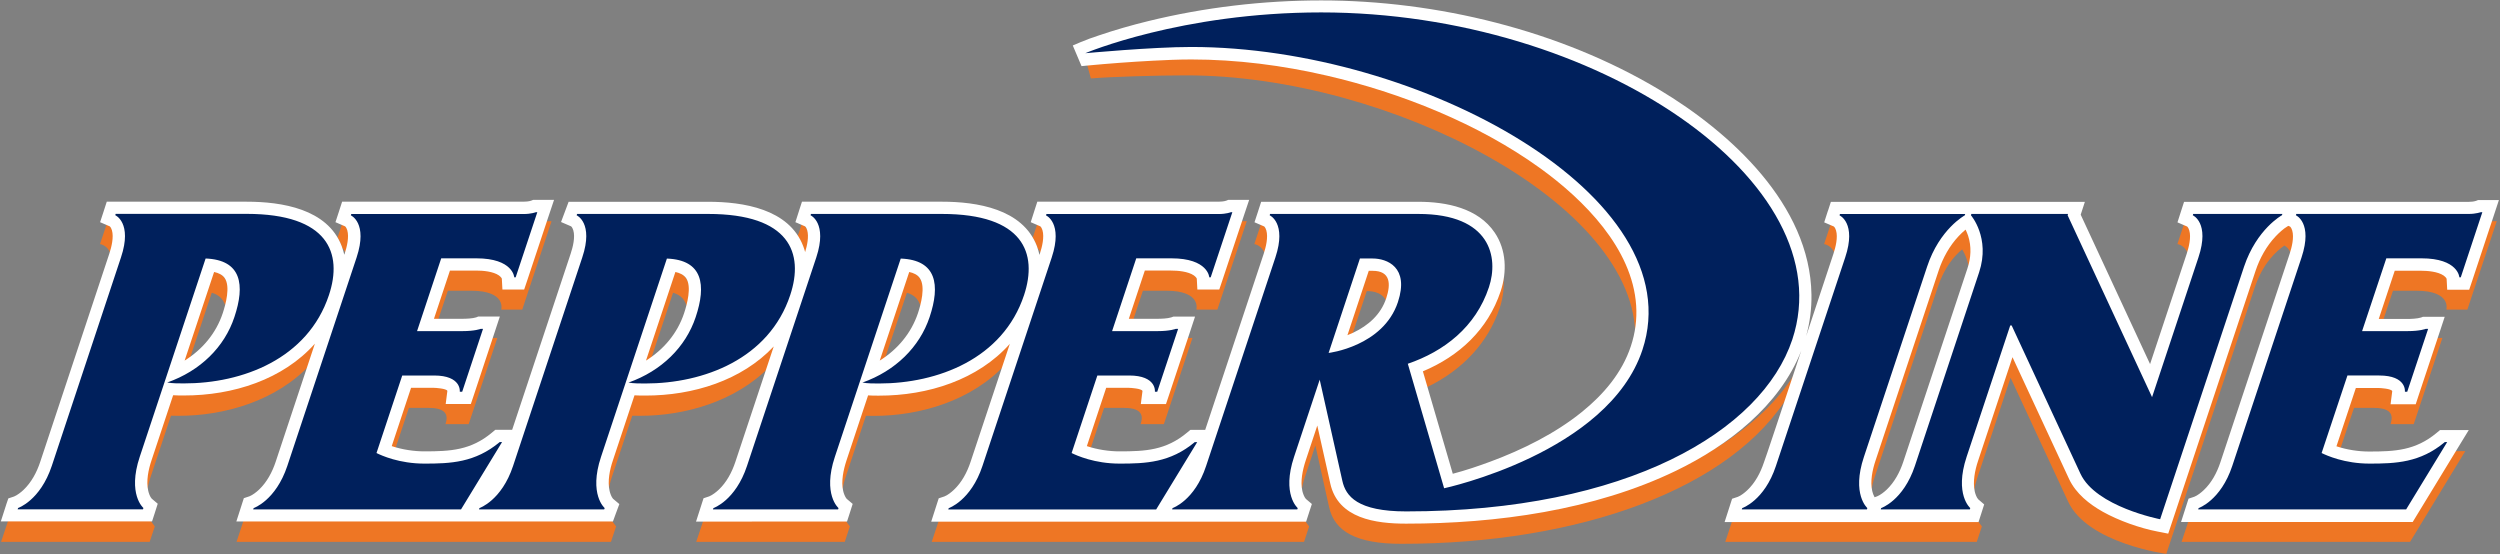
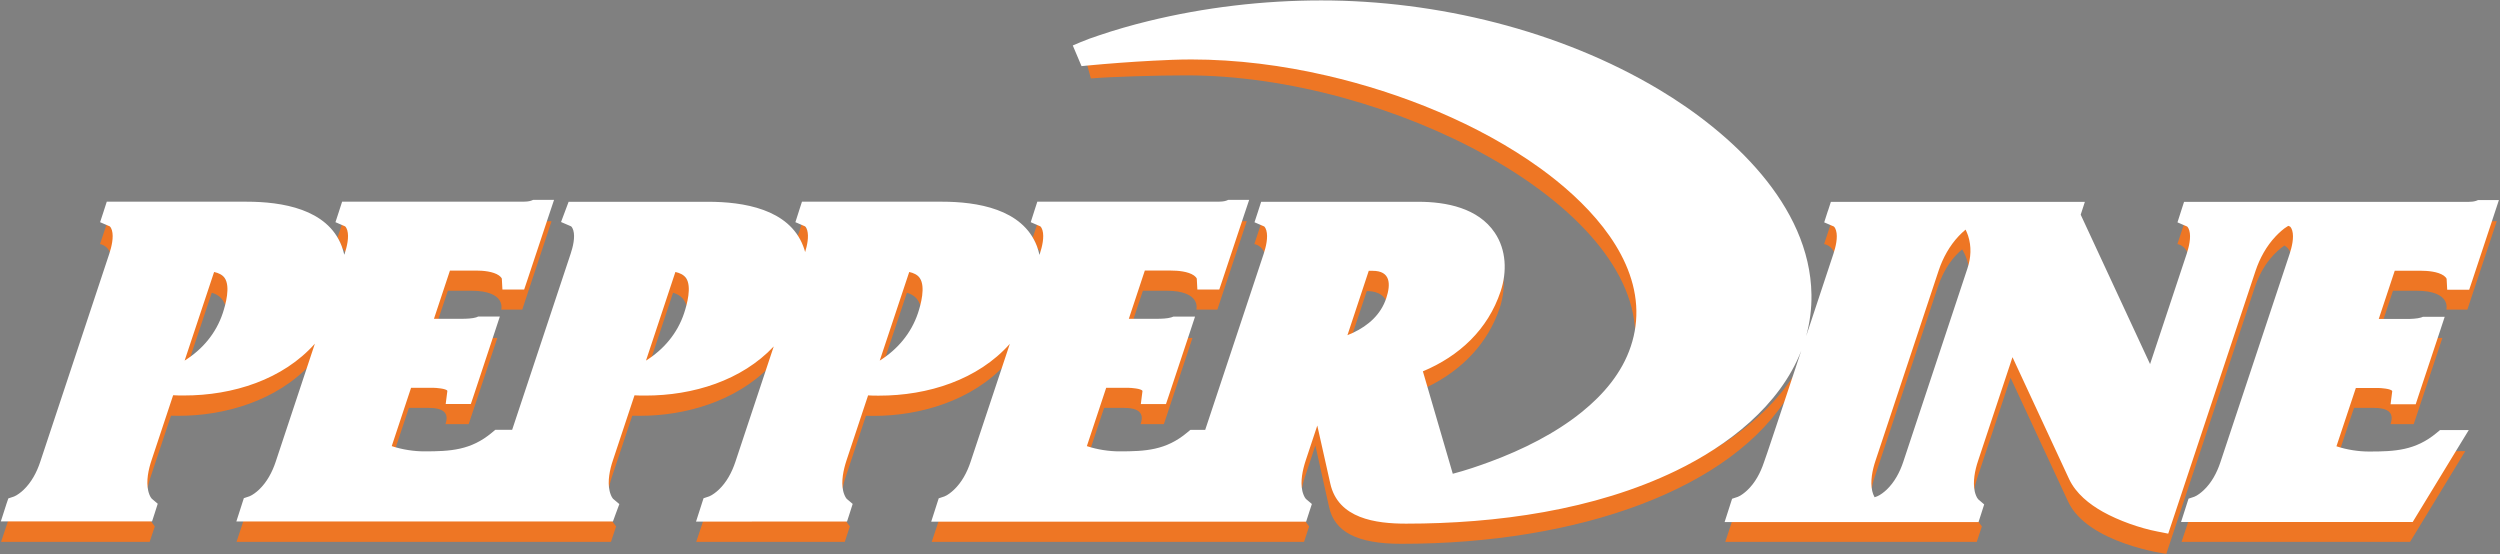
<svg xmlns="http://www.w3.org/2000/svg" version="1.1" id="Layer_1" x="0px" y="0px" width="300.2px" height="66.54px" viewBox="0 0 300.2 66.54" enable-background="new 0 0 300.2 66.54" xml:space="preserve">
  <rect x="0" y="0" width="300.2" height="66.54" fill="#808080" stroke="none" />
  <path fill="#EE7624" d="M262.8,30.8c-0.25-1.36-1.34-1.49-1.34-1.49l0.81-2.45C262.84,27.22,263.63,28.2,262.8,30.8 M298.92,26.56  l-2.63,7.95h-2.23c0,0,0.51-2.28-3.73-2.28h-2.98l-2.08,6.29h0.88l1.2-3.61h2.8c4.25,0,3.61,2.27,3.61,2.27h2.52l3.53-10.62H298.92   M220.38,30.8c0.83-2.6,0.04-3.58-0.53-3.94l-0.81,2.45C219.04,29.31,220.14,29.44,220.38,30.8 M274.32,29.48  c0.33,0.19,0.71,0.58,0.85,1.33c0.9-2.81-0.08-3.74-0.65-4.03h-0.03c-0.9,0.58-2.73,2.07-3.77,5.22l-10.57,31.81  c0,0-9.32-1.44-11.52-6.18l-7.09-15.27l-4.15,12.48c-0.62,1.86-0.57,3.14-0.33,4c0.07-0.45,0.2-0.95,0.39-1.5l3.98-11.98l6.91,14.87  c2.33,5.02,11.79,6.28,11.79,6.28l10.63-32.02C271.74,31.58,273.38,30.12,274.32,29.48 M282.67,48.98h2.4  c2.55,0,2.18,1.34,1.98,1.95h2.79l3.44-10.35h-0.88l-2.55,7.68h-2.49c0.27-0.8,0.29-1.95-2.11-1.95h-2.59l-2.4,7.25  c0.22,0.09,0.49,0.19,0.78,0.29L282.67,48.98 M225.09,57.35l7.59-22.85c0.78-2.37,2-3.78,2.94-4.56c0.37,0.62,0.76,1.53,0.85,2.66  c0.8-2.56,0.02-4.44-0.62-5.42c-0.97,0.76-2.36,2.23-3.22,4.83l-7.59,22.85c-0.62,1.87-0.56,3.14-0.32,4  C224.79,58.4,224.9,57.91,225.09,57.35 M208.54,62.4c-0.32,0.13-0.54,0.15-0.54,0.15l-0.83,2.52h30.2l0.61-1.86l-0.6-0.82H208.54   M289.44,62.4h-26.1c-0.33,0.13-0.54,0.15-0.54,0.15l-0.84,2.52h27.44l6.63-10.9h-1.57L289.44,62.4 M180.03,34.49  c-1.44,4.32-4.74,7.72-9.36,9.72l0.67,2.29c4.29-2.07,7.36-5.37,8.74-9.51c0,0,0.01-0.01,0.01-0.01c0.47-1.45,0.61-2.93,0.35-4.3  C180.35,33.32,180.21,33.94,180.03,34.49L180.03,34.49 M96.81,30.81c0.83-2.6,0.04-3.59-0.52-3.96l-0.49,1.48  c0.35,0.54,0.61,1.14,0.78,1.81C96.68,30.32,96.76,30.53,96.81,30.81 M214.94,47.18l1.03-3.08c-6.58,11.71-25.81,18.54-47.52,18.54  c-5.17,0-7.88-1.36-8.53-4.3l-1.79-8.02l-1.51,4.54c-0.61,1.87-0.57,3.16-0.33,4.01c0.08-0.46,0.19-0.95,0.38-1.52l1.28-3.86  l1.65,7.42c0.67,2.99,3.42,4.39,8.65,4.39C189.54,65.31,208.11,58.73,214.94,47.18 M49.1,48.98h2.41c2.54,0,2.18,1.34,1.98,1.95  h2.79l3.44-10.35h-0.88l-2.56,7.68h-2.48c0.27-0.8,0.29-1.95-2.11-1.95h-2.59l-2.4,7.25c0.22,0.09,0.48,0.19,0.78,0.29L49.1,48.98   M150.62,29.31c0,0,1.08,0.13,1.33,1.49c0.83-2.6,0.05-3.58-0.52-3.94L150.62,29.31 M142.48,9.05c24.21,0,54.3,15.39,53.88,31.66  c3.81-17-27.2-33.83-53.69-33.83c-3.98,0-10.45,0.55-12.18,0.7l0.5,1.84C133.46,9.21,139.02,9.05,142.48,9.05 M132.58,48.98h2.41  c2.54,0,2.18,1.34,1.97,1.95h2.8l3.43-10.35h-0.87l-2.55,7.68h-2.49c0.27-0.8,0.29-1.95-2.11-1.95h-2.58l-2.41,7.25  c0.22,0.09,0.49,0.19,0.78,0.29L132.58,48.98 M53.78,34.91h2.8c4.25,0,3.61,2.27,3.61,2.27h2.52l3.52-10.62h-0.87l-2.64,7.95H60.5  c0,0,0.51-2.28-3.74-2.28h-2.97l-2.09,6.29h0.87L53.78,34.91 M146.18,37.18l3.53-10.62h-0.88l-2.65,7.95h-2.22  c0,0,0.51-2.28-3.73-2.28h-2.98l-2.09,6.29h0.88l1.2-3.61h2.81c4.25,0,3.61,2.27,3.61,2.27H146.18 M25.43,35.15  c0.89,0.26,1.59,0.84,1.73,2.1c0.89-3.34-0.27-4.46-1.7-4.82L21.58,44.1c0.37-0.19,0.74-0.41,1.08-0.64  C24.03,39.35,25.05,36.3,25.43,35.15 M1.5,62.4c-0.32,0.13-0.53,0.15-0.53,0.15l-0.84,2.52h17.84l0.62-1.86l-0.61-0.82H1.5   M80.82,35.15c0.89,0.26,1.59,0.84,1.72,2.1c0.89-3.34-0.26-4.46-1.7-4.82L76.97,44.1c0.38-0.19,0.74-0.41,1.09-0.64  C79.42,39.35,80.44,36.3,80.82,35.15 M41.6,30.84c0.85-2.63,0.06-3.62-0.51-3.98l-0.56,1.66c0.23,0.38,0.42,0.79,0.56,1.23  C41.32,29.98,41.51,30.32,41.6,30.84 M108.9,35.15c0.88,0.26,1.59,0.84,1.72,2.1c0.89-3.34-0.26-4.46-1.7-4.82l-3.88,11.67  c0.38-0.19,0.74-0.41,1.09-0.64C107.5,39.35,108.52,36.3,108.9,35.15 M13.35,30.8c0.83-2.59,0.05-3.59-0.52-3.95l-0.82,2.46  C12.01,29.31,13.1,29.44,13.35,30.8 M164.12,32.28c-0.55,1.65-2.17,6.54-2.85,8.56c0.31-0.09,0.65-0.21,1.01-0.35  c0.68-2.04,1.44-4.34,1.84-5.53h0.13c0.56,0,1.97,0.15,2.32,1.5c0.02-0.06,0.05-0.11,0.07-0.17c1.26-3.81-1.62-4.01-2.21-4.01  H164.12 M125.08,30.84c0.85-2.63,0.05-3.62-0.51-3.98l-0.56,1.67c0.23,0.38,0.42,0.78,0.55,1.22  C124.78,29.97,124.99,30.32,125.08,30.84 M84.97,62.4c-0.32,0.13-0.53,0.15-0.53,0.15l-0.84,2.52h17.84l0.61-1.86l-0.6-0.82H84.97   M113.25,62.4c-0.32,0.13-0.53,0.15-0.53,0.15l-0.84,2.52h44.71l0.61-1.86l-0.61-0.82H113.25 M29.77,62.4  c-0.32,0.13-0.54,0.15-0.54,0.15l-0.83,2.52h44.96l0.62-1.86l-0.61-0.82H29.77 M122.21,39.45c-4.08,5.97-11.54,7.82-17.08,7.82  c-0.38,0-0.75,0-1.13-0.02l-2.53,7.61c-0.62,1.87-0.58,3.16-0.33,4.02c0.08-0.46,0.19-0.96,0.38-1.52l2.46-7.43  c0.32,0.01,0.65,0.01,0.96,0.01c5.47,0,11.74-1.78,15.84-6.23L122.21,39.45 M38.75,39.45c-4.08,5.97-11.54,7.81-17.09,7.81  c-0.37,0-0.74,0-1.13-0.02l-2.52,7.61c-0.62,1.87-0.58,3.16-0.33,4.02c0.08-0.46,0.19-0.96,0.38-1.52l2.47-7.43  c0.32,0.01,0.64,0.01,0.95,0.01c5.47,0,11.75-1.78,15.85-6.23L38.75,39.45 M93.78,39.96c-4.15,5.57-11.34,7.3-16.73,7.3  c-0.37,0-0.75,0-1.13-0.02l-2.52,7.61c-0.62,1.87-0.58,3.16-0.33,4.02c0.08-0.46,0.19-0.96,0.38-1.52l2.47-7.43  c0.32,0.01,0.64,0.01,0.96,0.01c5.34,0,11.45-1.7,15.56-5.92L93.78,39.96" />
  <path fill-rule="evenodd" clip-rule="evenodd" fill="#FFFFFF" d="M164.36,32.52c-0.57,1.72-1.75,5.28-2.56,7.73  c0.24-0.1,0.47-0.2,0.69-0.3c1.82-0.86,3.32-2.18,3.97-4.14c0.57-1.72,0.51-3.29-1.63-3.29H164.36 M25.71,32.66  c-0.66,1.99-2.09,6.3-3.54,10.64c2.11-1.32,3.77-3.25,4.58-5.7c0.35-1.06,0.93-3.17,0.24-4.2C26.72,32.99,26.22,32.77,25.71,32.66   M109.18,32.66c-0.66,1.99-2.1,6.31-3.54,10.64c2.11-1.32,3.77-3.26,4.59-5.7c0.35-1.06,0.92-3.16,0.23-4.19  C110.19,32.99,109.69,32.77,109.18,32.66 M81.1,32.66c-0.66,1.99-2.09,6.3-3.53,10.64c2.11-1.32,3.77-3.25,4.58-5.7  c0.35-1.06,0.93-3.17,0.24-4.2C82.1,32.99,81.62,32.77,81.1,32.66 M236.03,27.57c-0.31,0.25-0.6,0.54-0.83,0.78  c-1.1,1.17-1.89,2.6-2.4,4.12c0,0.01-7.58,22.84-7.59,22.85c-0.37,1.11-0.66,2.49-0.39,3.65c0.04,0.2,0.15,0.51,0.28,0.74l0.31-0.11  c0.37-0.15,0.85-0.52,1.13-0.79c0.95-0.9,1.59-2.11,2-3.34c0-0.01,7.71-23.23,7.71-23.24c0.43-1.29,0.5-2.63,0.08-3.92  C236.26,28.1,236.15,27.83,236.03,27.57 M216.3,42.1c-2.58,6.63-8.83,11.42-15.05,14.43c-9.82,4.75-21.6,6.35-32.41,6.35  c-3.63,0-8.17-0.6-9.1-4.82c0,0-0.82-3.66-1.56-6.96c-0.72,2.17-1.4,4.22-1.4,4.22c-0.36,1.1-0.66,2.49-0.39,3.65  c0.06,0.27,0.22,0.72,0.42,0.94l0.72,0.61l-0.31,0.94c-0.02,0.05-0.04,0.11-0.05,0.16l-0.33,1.02h-1.08h-15.03h-1.92h-24.96h-2.03  l0.62-1.93c0.02-0.05,0.03-0.11,0.05-0.16l0.23-0.71l0.69-0.23c0.37-0.14,0.85-0.52,1.13-0.79c0.95-0.89,1.59-2.11,2-3.34  c0,0,2.47-7.43,4.72-14.19c-3.81,4.3-9.82,6.23-15.73,6.22c-0.43,0-0.86,0-1.29-0.03c-1.43,4.32-2.6,7.83-2.6,7.83  c-0.36,1.1-0.66,2.49-0.39,3.65c0.06,0.27,0.22,0.72,0.42,0.94l0.72,0.61l-0.3,0.94c-0.02,0.05-0.04,0.11-0.05,0.16l-0.33,1.02  h-1.08H85.6h-2.02l0.62-1.93c0.02-0.05,0.04-0.11,0.05-0.16l0.23-0.71l0.69-0.23c0.37-0.15,0.85-0.52,1.13-0.79  c0.95-0.89,1.59-2.11,2-3.34c0,0,2.39-7.19,4.61-13.87c-3.82,4.07-9.67,5.91-15.43,5.9c-0.43,0-0.86,0-1.29-0.03  c-1.43,4.32-2.6,7.83-2.6,7.83c-0.37,1.1-0.66,2.49-0.39,3.65c0.06,0.27,0.21,0.72,0.41,0.94l0.76,0.64l-0.36,0.97  c-0.02,0.05-0.04,0.11-0.06,0.16l-0.35,0.96h-1.03H57.52h-2.16H30.4h-2.02l0.62-1.93c0.02-0.05,0.04-0.11,0.05-0.16l0.23-0.71  l0.69-0.23c0.37-0.15,0.85-0.52,1.13-0.79c0.95-0.9,1.59-2.11,2-3.34c0,0,2.47-7.43,4.71-14.19c-3.81,4.29-9.82,6.23-15.73,6.22  c-0.43,0-0.86,0-1.29-0.03c-1.43,4.32-2.6,7.83-2.6,7.83c-0.37,1.1-0.66,2.49-0.39,3.65c0.06,0.27,0.21,0.72,0.42,0.94l0.72,0.61  l-0.3,0.94c-0.02,0.05-0.04,0.11-0.05,0.16l-0.33,1.02h-1.07H2.12H0.1l0.62-1.93c0.02-0.05,0.03-0.11,0.05-0.16L1,59.85l0.69-0.23  c0.37-0.15,0.85-0.52,1.13-0.79c0.95-0.9,1.59-2.11,2-3.34c0-0.01,8.31-25.03,8.31-25.04c0.26-0.79,0.55-1.97,0.31-2.8  c-0.04-0.14-0.14-0.37-0.26-0.47l-1.16-0.5l0.42-1.28c0.02-0.05,0.04-0.11,0.05-0.16l0.33-1.02h1.07h15.73  c4.19,0,9.7,0.85,11.41,5.33c0.13,0.34,0.23,0.69,0.31,1.04c0.03-0.09,0.05-0.14,0.05-0.14c0.26-0.79,0.55-1.97,0.31-2.8  c-0.04-0.14-0.14-0.37-0.26-0.47l-1.16-0.5l0.42-1.28c0.02-0.05,0.03-0.11,0.05-0.16l0.33-1.02h1.07h20.69  c0.27,0,0.67-0.03,0.93-0.12l0.25-0.1h0.29h0.17h2.05l-0.65,1.94c0,0-2.6,7.82-2.6,7.82l-0.34,1.01H61.9h-0.17h-1.4l-0.07-1.31  c-0.05-0.14-0.23-0.3-0.34-0.38c-0.7-0.49-1.93-0.59-2.75-0.59h-3.14c-0.47,1.41-1.33,4-1.92,5.79h3.42c0.45,0,1.21-0.03,1.65-0.17  l0.24-0.1h0.28h0.28h2.04l-0.64,1.94c0,0.01-2.5,7.55-2.5,7.55l-0.34,1.01h-1.07H55.2h-1.68l0.2-1.57c-0.1-0.29-1.45-0.37-1.61-0.37  h-2.75c-0.56,1.7-1.7,5.13-2.32,7c1.26,0.42,2.68,0.63,3.92,0.63c3.12,0,5.58-0.13,8.11-2.25l0.41-0.34h0.53h0.28h1.21  c2.33-7.03,7.03-21.16,7.03-21.16c0.26-0.79,0.56-1.97,0.31-2.8c-0.04-0.14-0.14-0.37-0.26-0.47l-1.21-0.52l0.49-1.31  c0.02-0.06,0.04-0.11,0.06-0.16l0.36-0.96h1.03h15.73c4.19,0,9.7,0.85,11.41,5.33c0.09,0.23,0.17,0.47,0.23,0.71  c0.24-0.78,0.47-1.85,0.25-2.62c-0.04-0.14-0.13-0.37-0.26-0.47l-1.16-0.5l0.41-1.28c0.02-0.05,0.03-0.11,0.05-0.16l0.33-1.02h1.07  h15.73c4.19,0,9.69,0.85,11.41,5.33c0.13,0.35,0.23,0.7,0.31,1.06c0.03-0.1,0.05-0.16,0.05-0.16c0.26-0.79,0.55-1.97,0.31-2.8  c-0.04-0.14-0.14-0.37-0.26-0.47l-1.15-0.5l0.41-1.28c0.02-0.05,0.04-0.11,0.05-0.16l0.33-1.02h1.07h20.69  c0.26,0,0.66-0.03,0.92-0.12l0.25-0.1h0.29h0.17h2.05l-0.65,1.94c0,0-2.6,7.82-2.6,7.82l-0.34,1.01h-1.06h-0.17h-1.4l-0.07-1.31  c-0.05-0.14-0.23-0.3-0.34-0.38c-0.7-0.49-1.94-0.59-2.76-0.59h-3.14c-0.47,1.41-1.33,4-1.92,5.79H139c0.45,0,1.22-0.03,1.65-0.17  l0.24-0.09h0.29h0.28h2.04l-0.64,1.94c0,0-2.51,7.55-2.51,7.55l-0.34,1.01h-1.06h-0.28h-1.68l0.2-1.57c-0.1-0.3-1.45-0.38-1.62-0.38  h-2.74c-0.56,1.7-1.7,5.13-2.32,7c1.26,0.42,2.68,0.63,3.92,0.63c3.12,0,5.57-0.13,8.1-2.24l0.41-0.34h0.53h0.28h0.97  c2.33-7.03,7.03-21.16,7.03-21.16c0.26-0.79,0.55-1.97,0.31-2.8c-0.04-0.14-0.14-0.37-0.26-0.47l-1.16-0.5l0.42-1.28  c0.02-0.05,0.03-0.11,0.05-0.16l0.33-1.02h1.07h17.81c3.34,0,7.17,0.74,9.17,3.71c1.4,2.07,1.48,4.71,0.71,7.03  c-1.54,4.64-5,7.8-9.34,9.62c0.82,2.82,2.76,9.44,3.59,12.3c1.53-0.4,3.09-0.93,4.52-1.46c3.85-1.43,7.78-3.37,10.98-5.96  c2.59-2.09,4.82-4.69,5.88-7.89c0.53-1.59,0.75-3.23,0.64-4.9c-0.45-6.85-6.27-12.68-11.51-16.47c-7.41-5.35-16.76-9.08-25.63-11.13  c-5.31-1.23-10.82-1.94-16.27-1.94c-1.54,0-3.09,0.07-4.63,0.15c-2.65,0.14-5.32,0.34-7.96,0.59l-0.3,0.03l-0.3,0.03l-1.05-2.48  l0.94-0.4c0.7-0.3,1.45-0.56,2.17-0.8c1.94-0.66,3.93-1.23,5.93-1.72c6.77-1.66,13.83-2.49,20.8-2.49  c13.84,0,28.64,3.58,40.57,10.71c8.56,5.12,18.12,13.83,18.29,24.6c0.03,1.69-0.19,3.38-0.64,5.01c1.75-5.27,3.28-9.89,3.28-9.9  c0.26-0.79,0.56-1.97,0.31-2.8c-0.04-0.14-0.14-0.37-0.26-0.47l-1.16-0.5l0.41-1.28c0.02-0.05,0.04-0.11,0.06-0.16l0.33-1.02h1.07  h14.72h1.07h11.61h2.03l-0.5,1.54c1.12,2.42,5.83,12.56,8.33,17.94c1.63-4.92,4.4-13.24,4.4-13.25c0.26-0.79,0.55-1.97,0.31-2.8  c-0.04-0.14-0.14-0.37-0.26-0.47l-1.16-0.5l0.41-1.28c0.02-0.05,0.04-0.11,0.05-0.16l0.33-1.02h1.07h10.71h1.67h20.69  c0.27,0,0.66-0.03,0.92-0.12l0.25-0.1h0.29h0.17h2.04l-0.64,1.94c0,0-2.59,7.82-2.59,7.82l-0.34,1.01h-1.07h-0.17h-1.4l-0.07-1.31  c-0.05-0.14-0.23-0.3-0.34-0.38c-0.7-0.49-1.94-0.59-2.75-0.59h-3.14c-0.47,1.41-1.33,4-1.92,5.79h3.42c0.45,0,1.21-0.03,1.65-0.17  l0.24-0.09h0.28h0.28h2.05l-0.64,1.94c0,0-2.51,7.55-2.51,7.55l-0.33,1.01h-1.07h-0.28h-1.67l0.2-1.57c-0.1-0.3-1.45-0.38-1.62-0.38  h-2.75c-0.56,1.7-1.7,5.12-2.33,7c1.26,0.42,2.67,0.63,3.92,0.63c3.12,0,5.58-0.13,8.11-2.24l0.41-0.34h0.54h0.28h2.63l-1.37,2.24  c0,0-4.92,8.09-4.93,8.09l-0.43,0.71h-0.83h-24.97h-2.02l0.62-1.93c0.02-0.05,0.03-0.11,0.05-0.16l0.23-0.71l0.69-0.23  c0.37-0.14,0.85-0.52,1.13-0.79c0.95-0.89,1.59-2.11,2-3.34c0-0.01,8.32-25.03,8.32-25.04c0.26-0.79,0.55-1.97,0.31-2.8  c-0.04-0.14-0.14-0.37-0.26-0.47l-0.2-0.09l-0.11,0.06c-0.49,0.28-1.05,0.81-1.43,1.21c-1.1,1.17-1.89,2.6-2.4,4.12  c0,0.01-10.07,30.33-10.08,30.34l-0.41,1.23l-1.27-0.25c-2.14-0.41-4.69-1.32-6.57-2.37c-1.64-0.92-3.24-2.19-4.06-3.93  c0,0-4.42-9.53-6.8-14.64c-1.54,4.63-4.14,12.46-4.14,12.47c-0.37,1.11-0.65,2.49-0.39,3.66c0.06,0.27,0.21,0.72,0.42,0.94  l0.71,0.61l-0.3,0.94c-0.02,0.05-0.03,0.11-0.05,0.16l-0.33,1.02h-1.08h-10.7h-1.66h-15.03h-2.02l0.62-1.93  c0.02-0.05,0.04-0.11,0.05-0.16l0.23-0.71l0.69-0.23c0.37-0.14,0.85-0.52,1.13-0.79c0.95-0.89,1.59-2.11,2-3.34  C211.86,55.49,214.13,48.64,216.3,42.1" />
-   <path fill="#00205C" d="M39.5,35.43c-2.54,7.66-10.39,10.62-17.43,10.61c-0.68,0-1.35,0-1.99-0.11c3.96-1.39,6.88-4.25,8.07-7.87  c1.28-3.83,0.88-6.85-3.46-7.02l-7.91,23.81c-1.5,4.51,0.44,6.15,0.44,6.15l-0.05,0.16H2.12l0.05-0.16c0,0,2.66-0.89,4.05-5.06  l8.31-25.04c1.39-4.16-0.69-5.06-0.69-5.06l0.05-0.16h15.73C39.45,25.69,41.17,30.41,39.5,35.43 M94.89,35.43  c1.67-5.02-0.04-9.74-9.86-9.74H69.3l-0.06,0.16c0,0,2.07,0.9,0.68,5.06l-8.31,25.04c-1.38,4.16-4.04,5.06-4.04,5.06l-0.05,0.16  h15.03l0.06-0.16c0,0-1.94-1.64-0.44-6.15l7.91-23.81c4.34,0.16,4.74,3.19,3.46,7.02c-1.2,3.61-4.11,6.47-8.07,7.87  c0.64,0.11,1.32,0.11,2,0.11C84.5,46.05,92.35,43.1,94.89,35.43 M122.97,35.43c1.66-5.02-0.06-9.74-9.86-9.74H97.38l-0.05,0.16  c0,0,2.06,0.9,0.69,5.06l-8.32,25.04c-1.38,4.16-4.03,5.06-4.03,5.06l-0.06,0.16h15.03l0.05-0.16c0,0-1.94-1.64-0.44-6.15  l7.91-23.81c4.34,0.16,4.75,3.19,3.47,7.02c-1.2,3.61-4.12,6.47-8.07,7.87c0.63,0.11,1.31,0.11,1.99,0.11  C112.57,46.05,120.43,43.1,122.97,35.43 M60.01,53.08c-2.97,2.48-5.91,2.59-9.05,2.59c-3,0-5.15-0.97-5.75-1.27l3.09-9.31h3.82  c3.34,0,3.09,1.95,3.09,1.95h0.29l2.5-7.55h-0.28c0,0-0.68,0.27-2.17,0.27h-5.47l2.9-8.74h4.21c4.44,0,4.56,2.28,4.56,2.28h0.17  l2.6-7.82h-0.17c0,0-0.55,0.22-1.47,0.22H42.18l-0.05,0.16c0,0,2.07,0.89,0.69,5.06L34.5,55.95c-1.39,4.16-4.04,5.06-4.04,5.06  l-0.06,0.16h24.96l4.93-8.09H60.01 M296.43,25.69h-20.69l-0.05,0.16c0,0,2.06,0.89,0.68,5.06l-8.32,25.04  c-1.38,4.16-4.04,5.06-4.04,5.06l-0.05,0.16h24.97l4.93-8.09h-0.28c-2.96,2.48-5.9,2.59-9.05,2.59c-2.99,0-5.14-0.97-5.75-1.27  l3.1-9.31h3.81c3.34,0,3.09,1.95,3.09,1.95h0.28l2.51-7.55h-0.28c0,0-0.68,0.27-2.18,0.27h-5.47l2.91-8.74h4.21  c4.44,0,4.56,2.28,4.56,2.28h0.17l2.59-7.82h-0.17C297.89,25.47,297.35,25.69,296.43,25.69 M143.48,53.08  c-2.96,2.48-5.9,2.59-9.04,2.59c-3,0-5.15-0.97-5.76-1.27l3.09-9.31h3.81c3.34,0,3.1,1.95,3.1,1.95h0.28l2.51-7.55h-0.28  c0,0-0.68,0.27-2.18,0.27h-5.47l2.9-8.74h4.21c4.44,0,4.56,2.28,4.56,2.28h0.17l2.6-7.82h-0.17c0,0-0.54,0.22-1.46,0.22h-20.69  l-0.06,0.16c0,0,2.07,0.89,0.69,5.06l-8.32,25.04c-1.38,4.16-4.05,5.06-4.05,5.06l-0.05,0.16h24.96l4.93-8.09H143.48 M223.82,54.86  l7.59-22.85c1.49-4.51,4.52-6.15,4.52-6.15l0.05-0.16h-15.04l-0.05,0.16c0,0,2.07,0.9,0.68,5.06l-8.32,25.04  c-1.38,4.16-4.04,5.05-4.04,5.05l-0.06,0.16h15.03l0.05-0.16C224.24,61.01,222.31,59.37,223.82,54.86 M274.01,25.85l0.06-0.16  h-10.71l-0.05,0.16c0,0,2.07,0.89,0.68,5.06l-5.57,16.78l-10.14-21.84l0.05-0.16h-11.61l-0.05,0.16c0,0,2.36,2.7,0.98,6.86  l-7.71,23.24c-1.39,4.16-4.05,5.06-4.05,5.06l-0.05,0.16h10.7l0.05-0.16c0,0-1.93-1.64-0.44-6.15l5.24-15.78h0.17l8.26,17.8  c1.85,3.98,9.57,5.47,9.57,5.47l10.08-30.34C270.99,27.49,274.01,25.85,274.01,25.85 M215.22,40.77  c-3.65,10.98-19.84,20.64-46.37,20.64c-5.84,0-7.25-1.82-7.66-3.67l-2.72-12.15l-3.08,9.27c-1.5,4.51,0.44,6.15,0.44,6.15  l-0.05,0.16h-15.03l0.05-0.16c0,0,2.66-0.89,4.03-5.06l8.32-25.04c1.38-4.16-0.69-5.06-0.69-5.06l0.05-0.16h17.81  c8.69,0,9.66,5.22,8.47,8.8c-1.59,4.79-5.39,7.7-9.74,9.19l4.36,14.95c0,0,19.69-4.22,23.81-16.61  c6.12-18.45-26.76-36.38-54.17-36.38c-4.71,0-12.73,0.75-12.73,0.75s11.54-4.9,28.32-4.9C191.74,1.5,221.47,21.91,215.22,40.77   M167.86,36.28c1.4-4.23-1.34-5.24-3.03-5.24h-1.53l-3.76,11.34C159.53,42.39,166.09,41.6,167.86,36.28" />
</svg>